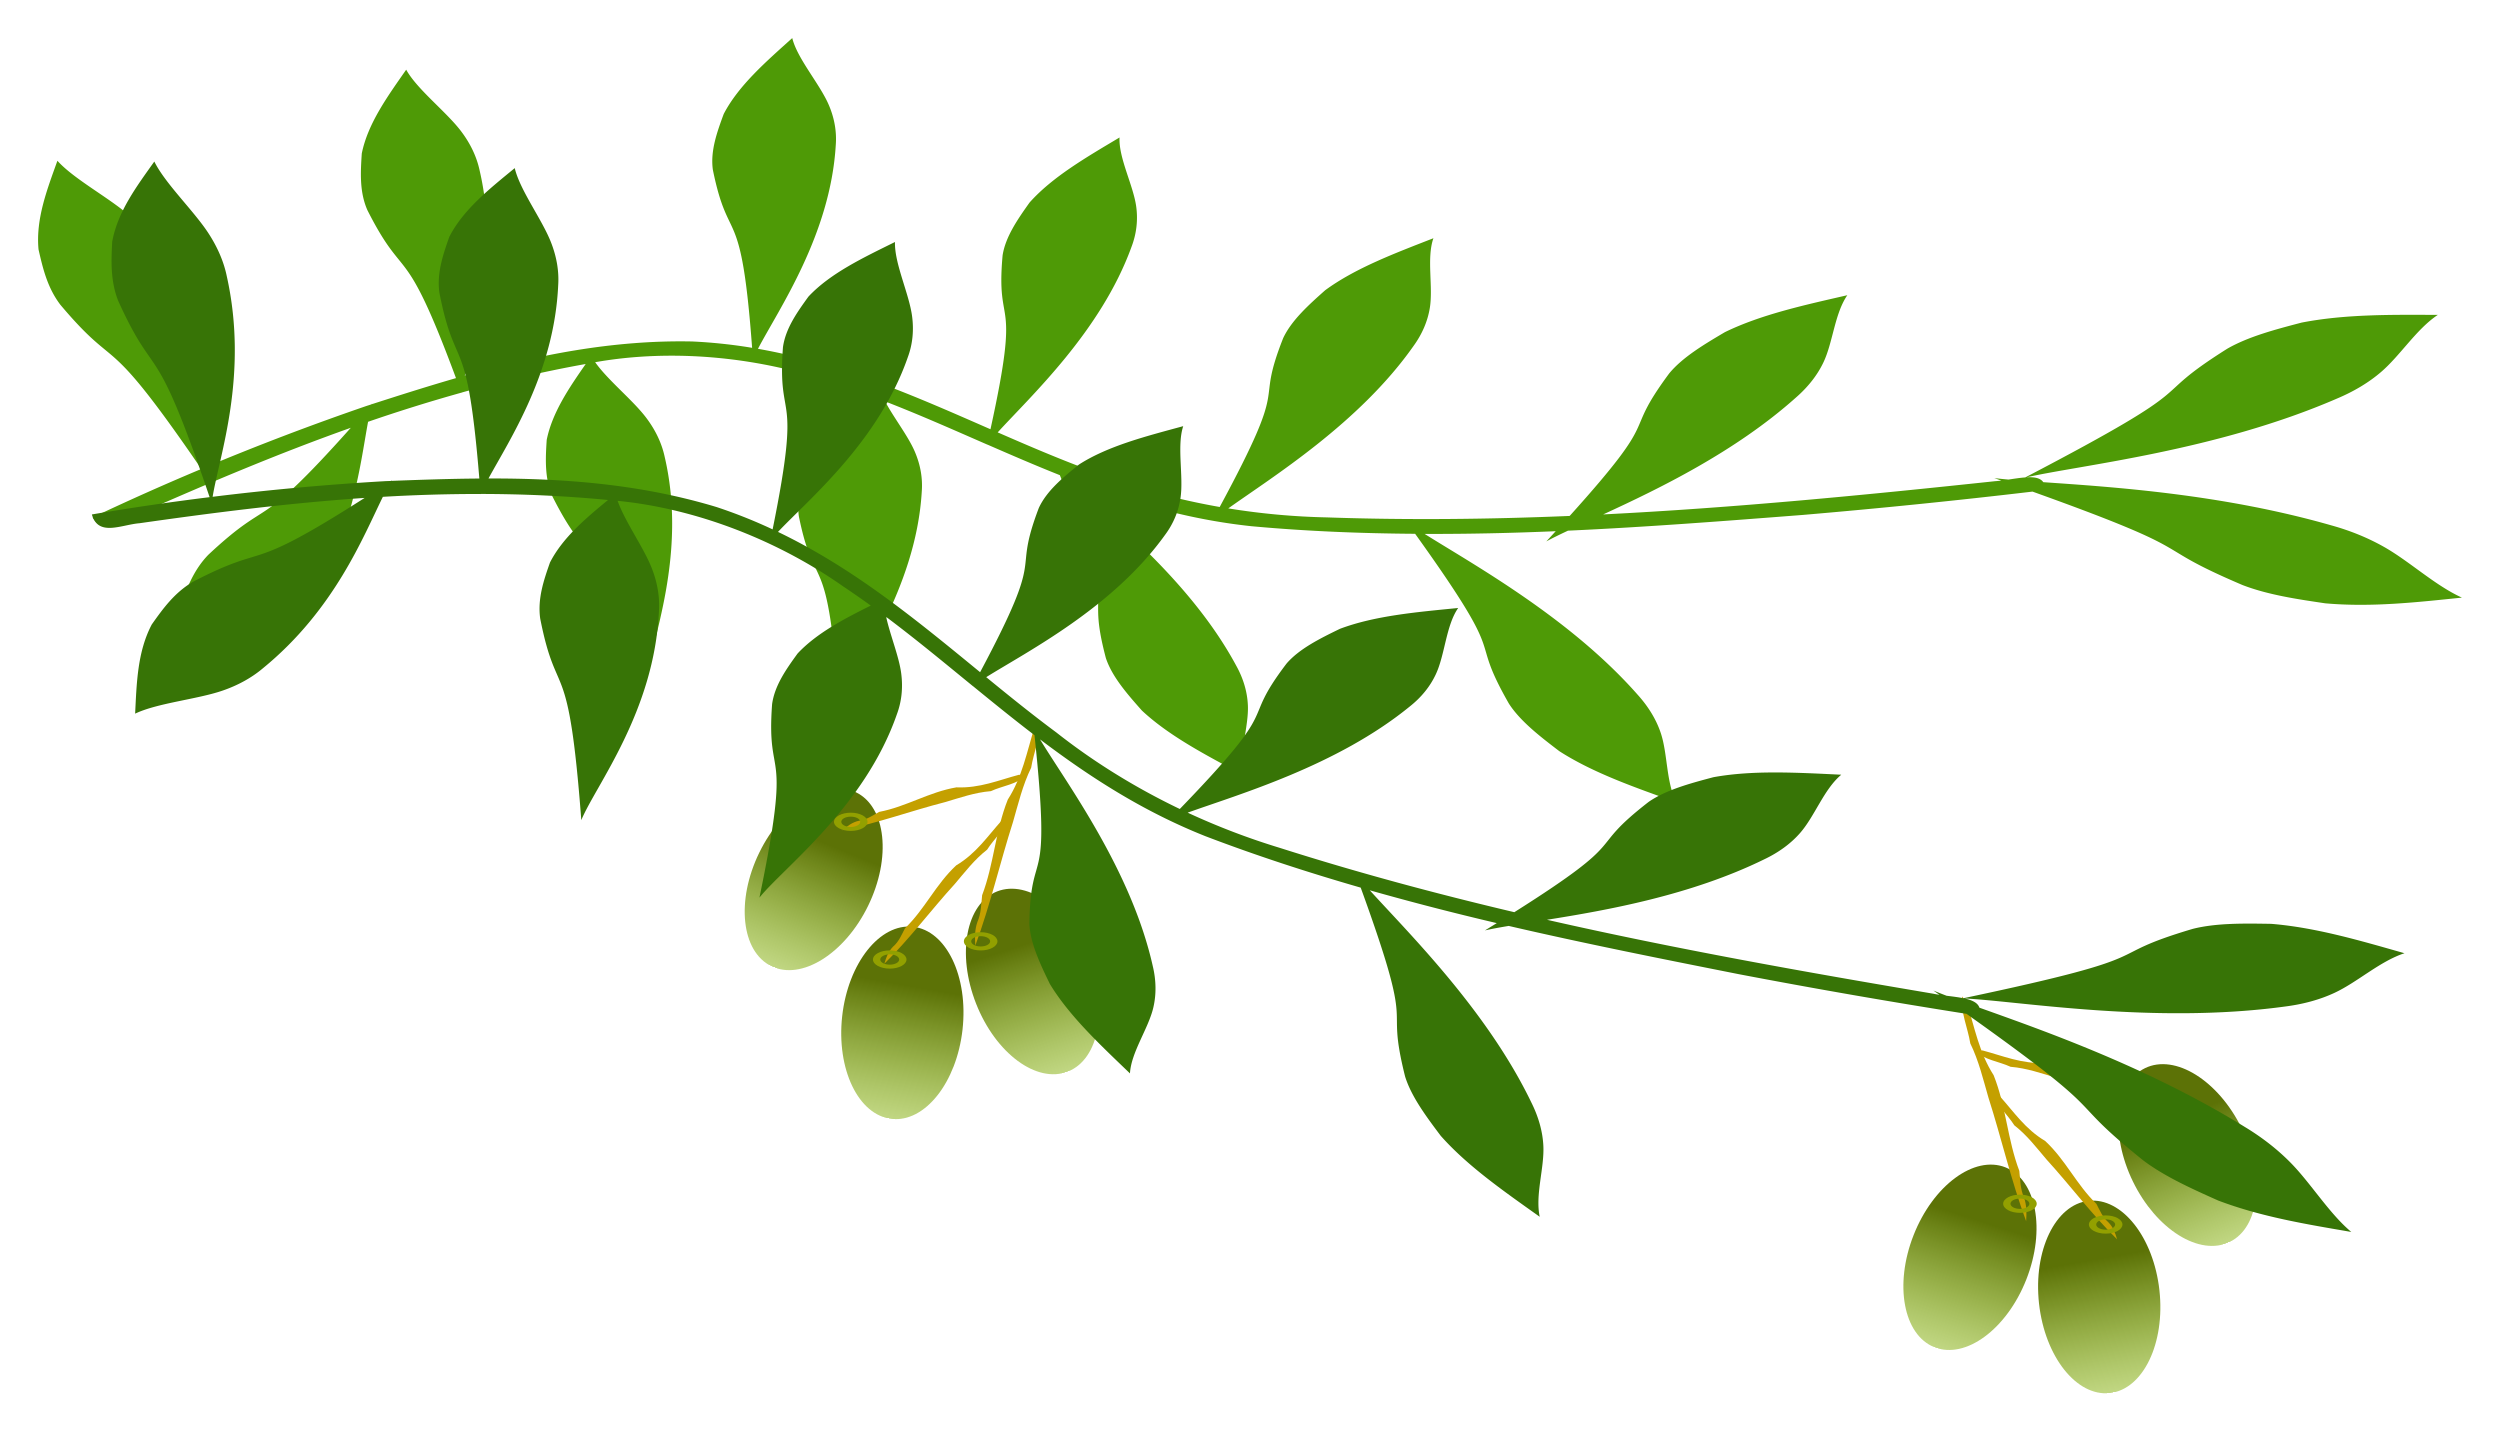
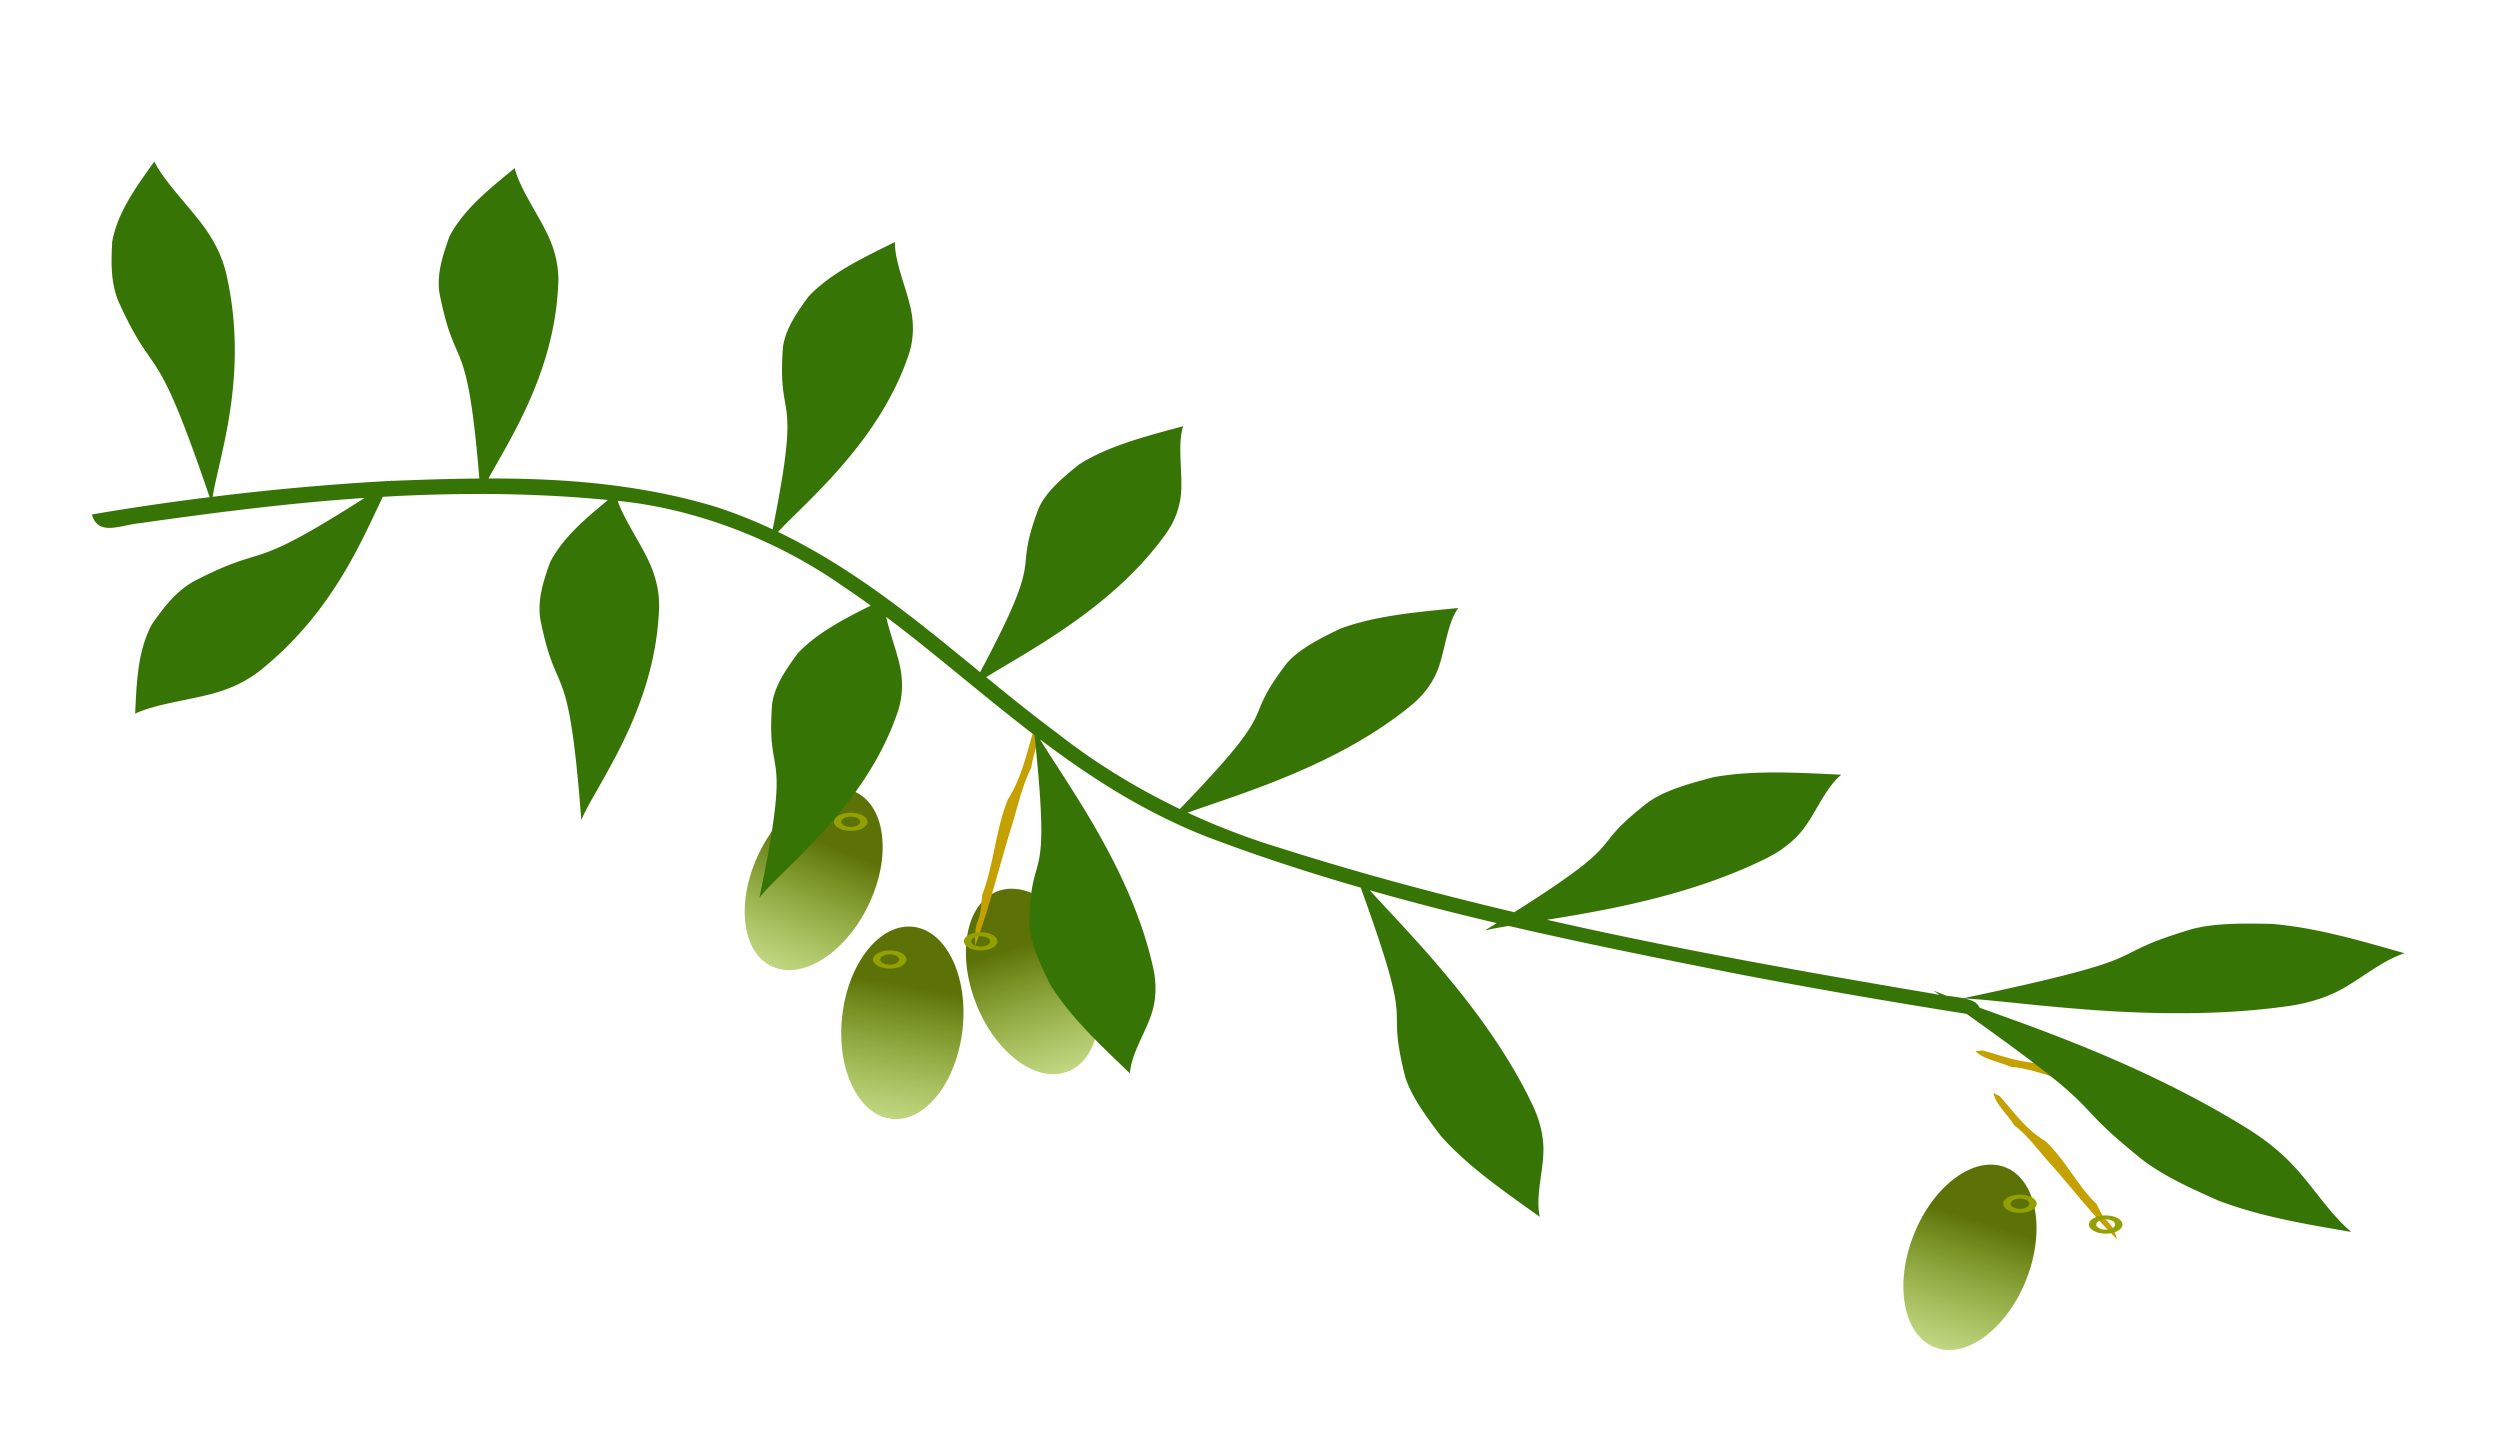
<svg xmlns="http://www.w3.org/2000/svg" xmlns:xlink="http://www.w3.org/1999/xlink" height="264.084" width="459.502" viewBox="0 0 459.502 264.084">
  <defs>
    <linearGradient id="a">
      <stop offset="0" stop-color="#5c7206" />
      <stop offset="1" stop-color="#82ae06" stop-opacity=".498" />
      <stop offset="1" stop-color="#4e9a06" stop-opacity="0" />
    </linearGradient>
    <linearGradient xlink:href="#a" id="b" gradientUnits="userSpaceOnUse" x1="-328.058" y1="626.653" x2="-247.639" y2="621.547" />
    <linearGradient xlink:href="#a" id="c" gradientUnits="userSpaceOnUse" x1="-328.058" y1="626.653" x2="-247.639" y2="621.547" />
    <linearGradient xlink:href="#a" id="d" gradientUnits="userSpaceOnUse" x1="-328.058" y1="626.653" x2="-247.639" y2="621.547" />
    <linearGradient xlink:href="#a" id="e" gradientUnits="userSpaceOnUse" x1="-328.058" y1="626.653" x2="-247.639" y2="621.547" />
    <linearGradient xlink:href="#a" id="f" gradientUnits="userSpaceOnUse" x1="-328.058" y1="626.653" x2="-247.639" y2="621.547" />
    <linearGradient xlink:href="#a" id="g" gradientUnits="userSpaceOnUse" x1="-328.058" y1="626.653" x2="-247.639" y2="621.547" />
  </defs>
  <path transform="matrix(.112 .285 .285 -.112 46.874 337.141)" d="M-247.639 621.547c0 20.092-26.003 36.38-58.08 36.38s-58.08-16.288-58.08-36.38c0-20.092 26.003-36.38 58.08-36.38s58.08 16.288 58.08 36.38z" fill="url(#b)" fill-rule="evenodd" />
  <path d="M-247.639 621.547c0 20.092-26.003 36.38-58.08 36.38s-58.08-16.288-58.08-36.38c0-20.092 26.003-36.38 58.08-36.38s58.08 16.288 58.08 36.38z" transform="matrix(-.034 .304 .304 .034 -33.49 259.805)" fill="url(#c)" fill-rule="evenodd" />
  <path d="M-247.639 621.547c0 20.092-26.003 36.38-58.08 36.38s-58.08-16.288-58.08-36.38c0-20.092 26.003-36.38 58.08-36.38s58.08 16.288 58.08 36.38z" transform="rotate(115.969 36.94 251.9) scale(.306)" fill="url(#d)" fill-rule="evenodd" />
  <path d="M190.13 133.728c-1.391 4.454-2.228 9.074-4.896 13.235-2.292 5.742-2.534 11.822-4.72 17.583-.169 1.632-.17 3.322-.864 4.907-.51 1.415-.476 2.896-.39 4.348 2.776-7.496 4.517-15.177 6.935-22.739.967-3.342 1.757-6.733 3.332-9.954.46-2.877 1.802-5.696 1.492-8.626l-.889 1.246z" fill="#c4a000" />
-   <path d="M184.094 150.83c-2.567 2.859-4.662 6.038-8.34 8.225-3.775 3.51-5.728 7.997-9.41 11.558-.621 1.168-1.102 2.439-2.202 3.386-.879.884-1.268 2.01-1.6 3.133 4.726-4.658 8.537-9.82 12.947-14.654 1.854-2.172 3.557-4.444 5.945-6.31 1.247-2.002 3.303-3.648 3.846-5.961l-1.186.623zM187.276 142.406c-3.713.984-7.208 2.496-11.483 2.31-5.081.867-9.174 3.55-14.205 4.512-1.16.636-2.259 1.435-3.698 1.625-1.22.258-2.162.987-3.055 1.744 6.506-1.307 12.523-3.537 18.86-5.164 2.741-.8 5.41-1.767 8.43-2.02 2.14-.991 4.763-1.24 6.485-2.879l-1.334-.128z" fill="#c4a000" />
  <g>
    <path d="M-247.639 621.547c0 20.092-26.003 36.38-58.08 36.38s-58.08-16.288-58.08-36.38c0-20.092 26.003-36.38 58.08-36.38s58.08 16.288 58.08 36.38z" transform="rotate(111.486 120.338 365.797) scale(.306)" fill="url(#e)" fill-rule="evenodd" />
-     <path transform="rotate(83.694 119.242 481.929) scale(.306)" d="M-247.639 621.547c0 20.092-26.003 36.38-58.08 36.38s-58.08-16.288-58.08-36.38c0-20.092 26.003-36.38 58.08-36.38s58.08 16.288 58.08 36.38z" fill="url(#f)" fill-rule="evenodd" />
-     <path transform="matrix(.134 .275 .275 -.134 272.083 379.657)" d="M-247.639 621.547c0 20.092-26.003 36.38-58.08 36.38s-58.08-16.288-58.08-36.38c0-20.092 26.003-36.38 58.08-36.38s58.08 16.288 58.08 36.38z" fill="url(#g)" fill-rule="evenodd" />
-     <path d="M361.537 184.392c1.392 4.454 2.228 9.074 4.896 13.235 2.292 5.742 2.534 11.822 4.72 17.583.17 1.632.17 3.322.864 4.907.51 1.415.476 2.897.39 4.349-2.776-7.497-4.516-15.178-6.934-22.74-.968-3.342-1.758-6.733-3.333-9.954-.459-2.877-1.802-5.696-1.492-8.626l.89 1.246z" fill="#c4a000" />
    <path d="M367.573 201.494c2.567 2.859 4.662 6.038 8.34 8.225 3.775 3.51 5.728 7.997 9.41 11.558.622 1.168 1.102 2.439 2.202 3.386.88.884 1.268 2.01 1.6 3.133-4.726-4.658-8.537-9.82-12.946-14.654-1.855-2.172-3.557-4.444-5.946-6.31-1.246-2.002-3.303-3.648-3.845-5.961l1.185.623zM364.391 193.07c3.714.985 7.208 2.496 11.483 2.31 5.082.867 9.174 3.55 14.205 4.512 1.16.636 2.259 1.435 3.698 1.625 1.22.258 2.162.987 3.055 1.744-6.506-1.306-12.522-3.537-18.86-5.163-2.74-.801-5.41-1.768-8.43-2.02-2.14-.992-4.763-1.242-6.484-2.88l1.333-.128z" fill="#c4a000" />
  </g>
-   <path style="text-indent:0;text-align:start;line-height:normal;text-transform:none;block-progression:tb;marker:none;-inkscape-font-specification:Sans" d="M145.616 7c-4.811 4.331-9.883 8.721-12.599 13.956-1.224 3.324-2.469 6.764-1.997 10.225 2.957 14.547 5.188 5.283 7.219 32.749a93.436 93.436 0 00-11.018-1.168c-14.7-.296-28.575 2.54-41.79 6.271 1.808-7.93 6.373-22.04 2.723-37.71-.535-2.505-1.69-4.93-3.386-7.174-2.712-3.604-8.1-7.699-10.11-11.341-3.414 4.898-7.048 9.879-8.164 15.41-.222 3.448-.442 7.015 1.023 10.387 7.048 13.935 6.588 4.753 16.295 30.894-5.242 1.514-10.391 3.154-15.437 4.782.01-.036.021-.08.032-.114l-.136.157c-.289.093-.586.185-.875.278a488.012 488.012 0 00-29.87 11.376c-.86-7.491.368-23.327-8.47-39.763-1.249-2.418-3.084-4.67-5.385-6.682-3.684-3.234-10.107-6.625-13.12-9.984-1.892 5.284-3.995 10.676-3.47 16.3.789 3.447 1.612 7.01 4.017 10.17 11.135 13.205 7.618 3.464 25.91 30.176a478.9 478.9 0 00-19.977 8.907c2.247 3.664 5.697.366 8.862-.811 12.489-5.505 25.261-10.934 38.587-15.665-17.824 19.981-14.212 12.152-26.189 23.342-2.763 2.852-4.003 6.292-5.194 9.622-1.189 5.522.234 11.14 1.487 16.611 3.389-2.978 10.194-5.582 14.235-8.356 2.524-1.725 4.589-3.762 6.116-6.014 9.777-13.925 11.221-28.308 12.717-36.305a301.727 301.727 0 0117.163-5.357c.011.03.01.054.02.084.004-.03.003-.069.006-.099 7.406-2.064 14.985-3.847 22.814-5.252-3.094 4.433-6.163 8.964-7.169 13.949-.222 3.449-.416 7.017 1.049 10.39 7.292 14.418 6.491 3.973 17.293 33.645.803-6.826 7.553-22.835 3.343-40.91-.536-2.507-1.69-4.931-3.387-7.175-2.436-3.239-7.027-6.878-9.392-10.225 14.54-2.575 30.567-.884 44.262 3.972a167.87 167.87 0 015.74 1.994c-4.154 3.75-8.234 7.609-10.57 12.11-1.224 3.324-2.468 6.764-1.997 10.225 3.034 14.926 5.297 4.684 7.37 34.873 2.784-6.533 14.134-21.252 15.221-39.345.199-2.503-.248-5.003-1.277-7.396-1.219-2.856-3.821-6.164-5.461-9.231 6.355 2.463 12.538 5.213 18.747 7.923-.002.011 0 .021-.002.033.007-.01.02-.022.027-.032 4.425 1.931 8.845 3.841 13.353 5.636 11.195 28.059 4.588 18.956 8.455 33.616 1.135 3.416 3.91 6.588 6.624 9.647 5.039 4.714 11.961 8.287 18.615 11.848-.84-3.798 1.04-8.863.863-12.804-.104-2.456-.823-4.934-2.165-7.333-8.612-15.98-24.295-28.027-31.207-34.507 10.627 4.168 21.7 7.613 34.068 8.917 10.017.917 20.04 1.32 30.046 1.391 17.996 25.085 9.324 17.363 17.235 31.214 2.096 3.245 5.726 6.037 9.254 8.73 6.268 4.041 14.036 6.714 21.538 9.41-1.922-3.66-1.582-8.911-2.9-12.796-.816-2.422-2.253-4.8-4.256-7.011-12.422-14.088-30.064-23.834-39.13-29.526 8.049.026 16.077-.159 24.097-.499-.58.634-1.1 1.2-1.728 1.88 1.067-.585 2.439-1.253 3.982-1.977 14.448-.662 28.833-1.779 43.104-2.888a1307.82 1307.82 0 0042.279-4.293c32.602 11.7 20.209 9.336 38.577 17.167 4.641 1.801 10.031 2.6 15.23 3.368 8.538.757 16.917-.206 25.116-1.05-4.902-2.213-9.613-6.652-14.272-9.293-2.899-1.65-6.193-3.01-9.788-4.003-20.17-5.763-40.123-7.03-52.891-7.922-.536-.804-1.7-.969-3.079-.893 9.931-2.263 34.768-4.813 57.052-14.468 3.149-1.325 5.878-2.97 8.094-4.872 3.565-3.046 6.483-7.866 10.45-10.515-8.367-.028-16.948-.158-25.036 1.419-4.81 1.26-9.778 2.569-13.645 4.79-16.006 10.085-2.245 5.433-37.143 23.665-.968.07-2.021.233-3.08.395a83.08 83.08 0 01-2.61-.27c.468.163.833.296 1.286.456-.39.048-.777.092-1.143.113-23.82 2.539-47.837 4.893-72.035 6.108 10.182-4.686 24.243-11.482 35.421-21.472 2.251-1.957 3.96-4.149 5.056-6.457 1.77-3.7 2.055-8.956 4.398-12.362-7.77 1.788-15.799 3.52-22.502 6.79-3.822 2.256-7.758 4.598-10.224 7.571-9.104 12.285-.66 6.64-18.303 26.208-14.824.62-29.707.786-44.666.267a130.167 130.167 0 01-18.084-1.654c8.059-5.748 24.04-15.627 34.023-29.816 1.618-2.223 2.626-4.599 3.02-7.025.643-3.892-.624-9.144.661-12.816-7.029 2.747-14.326 5.474-19.888 9.557-3.058 2.716-6.19 5.537-7.721 8.794-5.48 13.851 1.77 6.156-11.671 31.047-8.983-1.574-17.642-4.08-25.647-7.408-5.095-1.943-10.12-4.104-15.157-6.305 6.068-6.665 18.938-18.55 24.58-34.063.924-2.407 1.214-4.894.891-7.35-.508-3.939-3.258-8.989-3.078-12.79-6.03 3.606-12.33 7.224-16.546 11.97-2.181 3.076-4.406 6.264-4.946 9.686-1.29 14.368 3.487 5.964-2.23 31.972-13.608-5.959-27.348-12.08-42.735-14.786 3.778-7.236 13.306-20.911 14.298-37.418.198-2.502-.249-5.002-1.277-7.395-1.64-3.843-5.787-8.505-6.719-12.297z" font-weight="400" color="#000" fill="#4e9a06" overflow="visible" font-family="Sans" />
  <path d="M164.496 44.483c-5.803 2.87-11.872 5.726-15.902 10.032-2.076 2.87-4.205 5.846-4.686 9.305-1.085 14.805 3.568 6.489-1.9 33.481a93.434 93.434 0 00-10.292-4.102c-14.073-4.258-28.198-5.277-41.93-5.256 3.884-7.146 12.092-19.497 12.813-35.57.162-2.558-.295-5.204-1.322-7.823-1.636-4.203-5.718-9.602-6.667-13.651-4.611 3.793-9.457 7.606-12.026 12.63-1.146 3.26-2.321 6.635-1.822 10.277 3.02 15.32 5.059 6.357 7.34 34.148-5.457.04-10.858.228-16.155.432l.061-.101-.173.115-.918.031a488.009 488.009 0 00-31.833 2.88c1.198-7.445 6.658-22.36 2.592-40.573-.55-2.665-1.707-5.33-3.379-7.889-2.673-4.108-7.94-9.109-9.933-13.158-3.25 4.577-6.732 9.2-7.746 14.756-.173 3.533-.343 7.185 1.119 10.877 7.15 15.723 6.398 5.394 16.79 36.055a478.875 478.875 0 00-21.64 3.178c1.173 4.134 5.386 1.891 8.751 1.614 13.511-1.925 27.276-3.7 41.384-4.654-22.56 14.42-16.967 7.859-31.522 15.396-3.431 2-5.555 4.976-7.601 7.86-2.637 4.995-2.786 10.788-3.059 16.395 4.068-1.952 11.324-2.62 15.965-4.198 2.896-.98 5.434-2.382 7.513-4.138 13.177-10.764 18.454-24.222 22.055-31.517 5.925-.344 11.92-.53 17.973-.52.003.032-.006.055-.004.087.011-.028.02-.065.032-.094 7.688.015 15.467.346 23.385 1.11-4.177 3.431-8.357 6.965-10.672 11.492-1.146 3.26-2.298 6.644-1.798 10.286 3.124 15.853 5.176 5.58 7.556 37.067 2.618-6.355 13.443-19.944 14.275-38.485.162-2.557-.295-5.203-1.321-7.822-1.471-3.777-4.908-8.52-6.28-12.383 14.695 1.45 29.668 7.41 41.542 15.786a167.837 167.837 0 014.988 3.47c-5.013 2.489-9.985 5.102-13.45 8.804-2.077 2.87-4.205 5.846-4.686 9.305-1.113 15.19 3.833 5.941-2.329 35.567 4.445-5.538 19.352-16.641 25.288-33.768.867-2.355 1.112-4.883.769-7.465-.402-3.08-2.013-6.968-2.764-10.364 5.454 4.089 10.663 8.408 15.909 12.695-.006.01-.006.02-.01.031.008-.008.025-.016.035-.023 3.738 3.055 7.477 6.088 11.332 9.035 3.196 30.04-.705 19.49-.944 34.65.169 3.595 1.984 7.4 3.77 11.078 3.577 5.9 9.277 11.21 14.72 16.437.217-3.883 3.397-8.252 4.291-12.094.564-2.392.542-4.972-.102-7.645-3.972-17.713-15.816-33.55-20.72-41.656 9.106 6.884 18.836 13.194 30.39 17.792 9.397 3.59 18.938 6.687 28.552 9.46 10.548 29.014 4.285 19.236 8.158 34.71 1.142 3.69 3.882 7.36 6.55 10.905 4.943 5.585 11.7 10.258 18.194 14.881-.862-4.043.886-9.007.665-13.104-.13-2.552-.87-5.23-2.201-7.9-8.153-16.921-22.505-31.072-29.695-39.002a528.86 528.86 0 0023.336 6.032c-.73.453-1.384.857-2.172 1.343 1.185-.275 2.686-.548 4.367-.828 14.09 3.268 28.242 6.08 42.281 8.868a1307.864 1307.864 0 0041.866 7.294c28.228 20.074 16.934 14.45 32.503 26.953 3.981 2.99 8.955 5.214 13.753 7.36 8.015 3.036 16.343 4.373 24.464 5.775-4.12-3.454-7.457-9.001-11.229-12.803-2.345-2.372-5.15-4.571-8.342-6.5-17.863-11-36.73-17.611-48.782-21.92-.298-.92-1.374-1.393-2.722-1.693 10.173.505 34.774 4.763 58.838 1.49 3.39-.426 6.462-1.272 9.11-2.504 4.255-1.97 8.368-5.821 12.902-7.3-8.047-2.288-16.274-4.732-24.488-5.4-4.97-.085-10.108-.169-14.43.924-18.137 5.385-3.631 4.625-42.158 12.747-.95-.194-2.008-.322-3.071-.452a83.09 83.09 0 01-2.44-.966c.405.284.722.51 1.115.787-.39-.06-.774-.122-1.132-.2-23.619-3.993-47.38-8.217-71.005-13.588 11.07-1.759 26.444-4.502 39.906-11.099 2.696-1.276 4.934-2.925 6.613-4.85 2.705-3.085 4.4-8.068 7.575-10.714-7.963-.378-16.162-.88-23.5.457-4.29 1.138-8.711 2.33-11.89 4.526-12.085 9.367-2.429 6.213-24.704 20.285-14.44-3.409-28.814-7.271-43.076-11.813a130.167 130.167 0 01-16.965-6.48c9.313-3.357 27.37-8.549 40.816-19.512 2.158-1.703 3.77-3.718 4.805-5.947 1.672-3.573 1.872-8.973 4.1-12.16-7.51.745-15.272 1.398-21.73 3.826-3.678 1.788-7.456 3.657-9.81 6.38-9.02 11.855.04 6.405-19.628 26.737-8.222-3.943-15.882-8.696-22.69-14.064-4.38-3.247-8.634-6.685-12.889-10.166 7.643-4.776 23.246-12.74 32.87-26.153 1.541-2.067 2.493-4.384 2.845-6.834.576-3.93-.707-9.536.493-13.147-6.78 1.842-13.823 3.623-19.165 7.053-2.932 2.372-5.935 4.84-7.38 7.989-5.124 13.484 1.745 6.684-10.787 30.18-11.492-9.415-23.066-19.023-37.149-25.786 5.593-5.946 18.463-16.537 23.878-32.16.867-2.357 1.113-4.884.769-7.467-.54-4.142-3.273-9.752-3.145-13.654z" style="text-indent:0;text-align:start;line-height:normal;text-transform:none;block-progression:tb;marker:none;-inkscape-font-specification:Sans" font-weight="400" color="#000" fill="#377406" overflow="visible" font-family="Sans" />
  <path d="M156.374 149.373c-1.703 0-3.087.75-3.087 1.675 0 .926 1.384 1.675 3.087 1.675 1.702 0 3.078-.75 3.078-1.675s-1.376-1.675-3.078-1.675zm0 .728c.962 0 1.736.424 1.736.947 0 .523-.774.947-1.736.947-.963 0-1.746-.424-1.746-.947 0-.523.783-.947 1.746-.947zM163.537 174.683c-1.703 0-3.087.75-3.087 1.675 0 .926 1.384 1.675 3.087 1.675 1.702 0 3.078-.75 3.078-1.675s-1.376-1.675-3.078-1.675zm0 .728c.962 0 1.736.424 1.736.947 0 .523-.774.947-1.736.947s-1.745-.424-1.745-.947c0-.523.783-.947 1.745-.947zM180.251 171.34c-1.702 0-3.087.75-3.087 1.676 0 .925 1.385 1.675 3.087 1.675 1.702 0 3.078-.75 3.078-1.675 0-.926-1.376-1.675-3.078-1.675zm0 .728c.962 0 1.736.425 1.736.948 0 .522-.774.947-1.736.947s-1.745-.425-1.745-.947c0-.523.783-.948 1.745-.948zM371.27 219.573c-1.703 0-3.087.75-3.087 1.675s1.384 1.675 3.087 1.675c1.702 0 3.078-.75 3.078-1.675s-1.376-1.675-3.078-1.675zm0 .728c.962 0 1.736.424 1.736.947 0 .523-.774.947-1.736.947s-1.745-.424-1.745-.947c0-.523.783-.947 1.745-.947zM387.029 223.393c-1.702 0-3.087.75-3.087 1.675s1.385 1.675 3.087 1.675c1.702 0 3.078-.75 3.078-1.675s-1.376-1.675-3.078-1.675zm0 .728c.962 0 1.736.424 1.736.947 0 .523-.774.947-1.736.947s-1.745-.424-1.745-.947c0-.523.783-.947 1.745-.947z" fill="#92a000" fill-rule="evenodd" />
</svg>